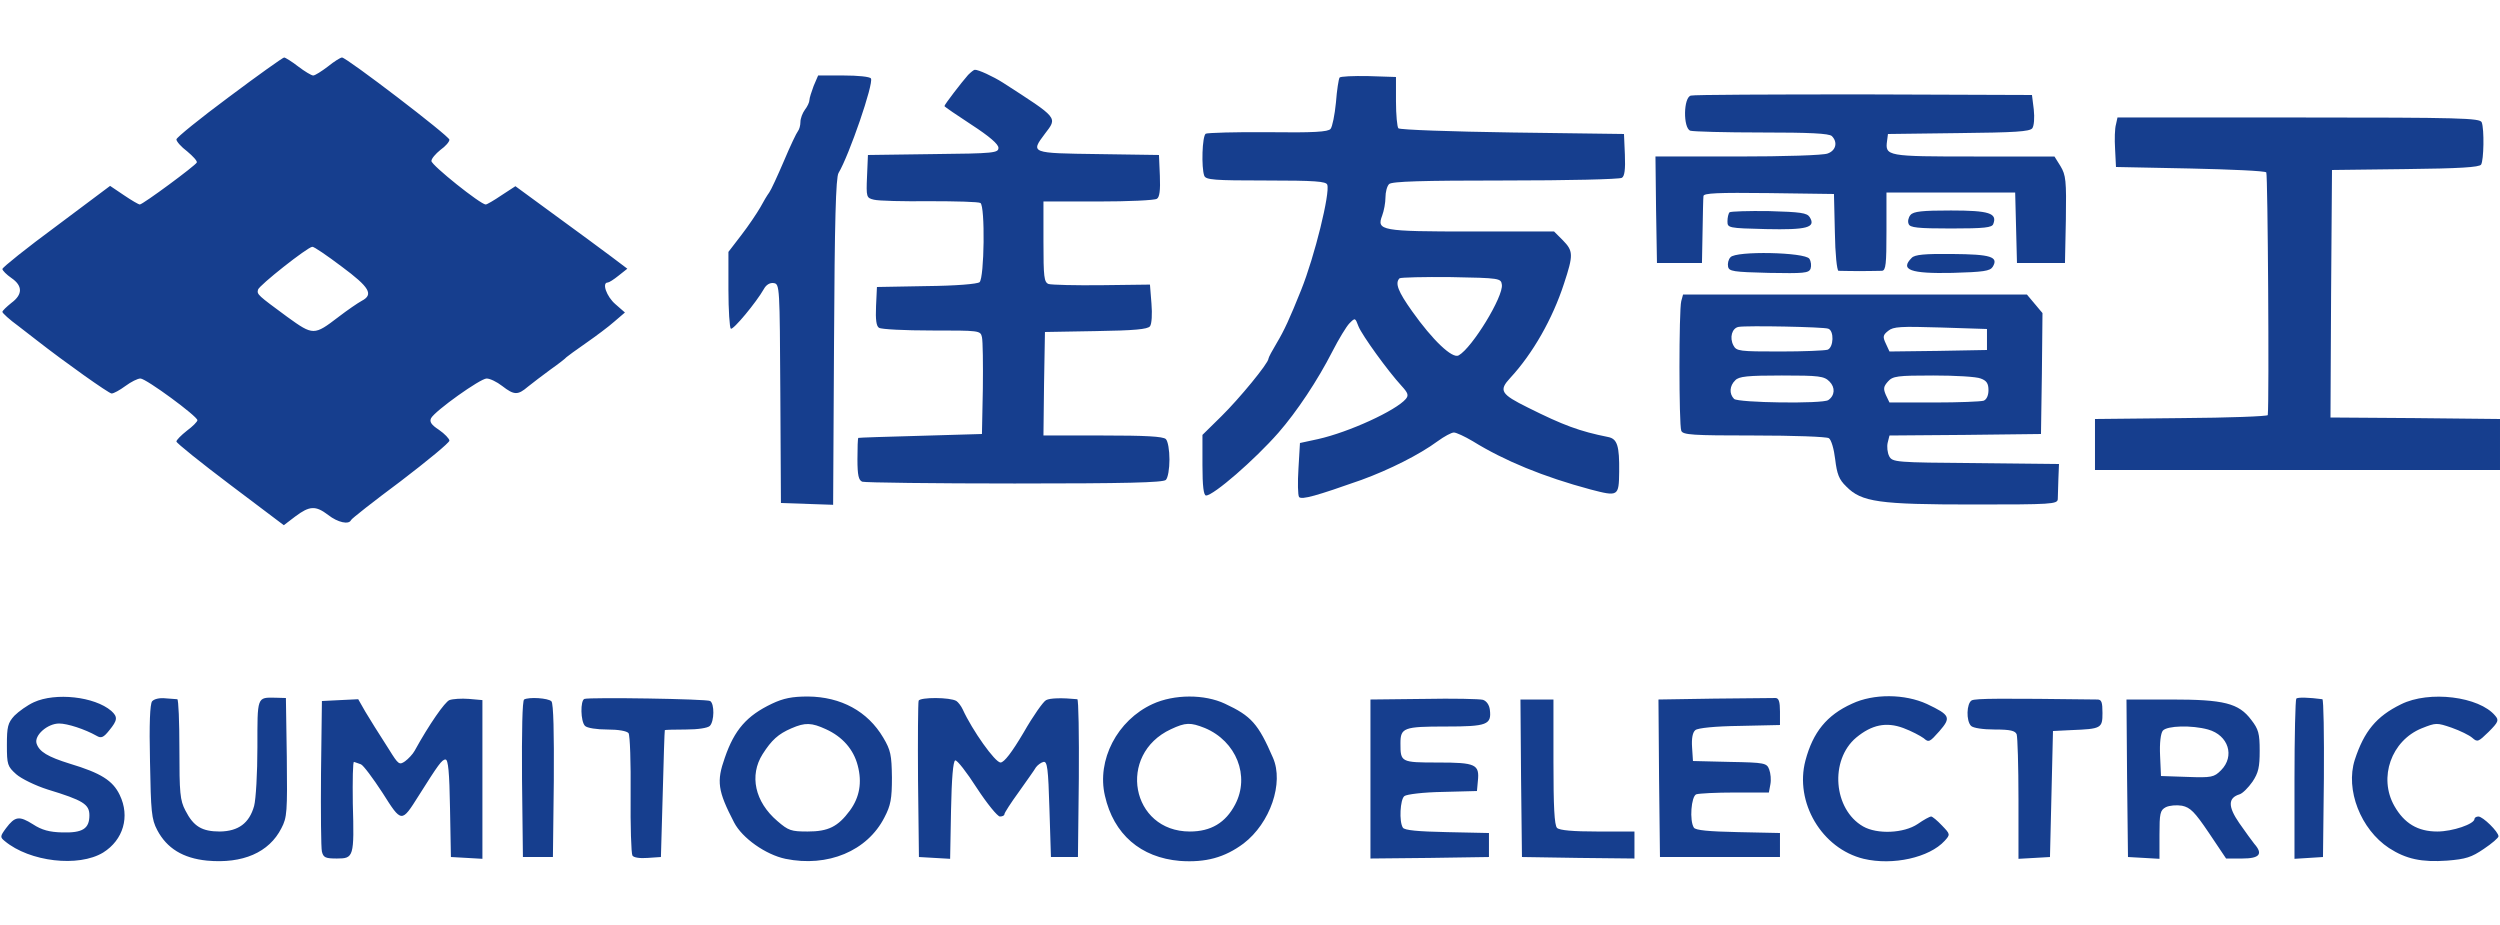
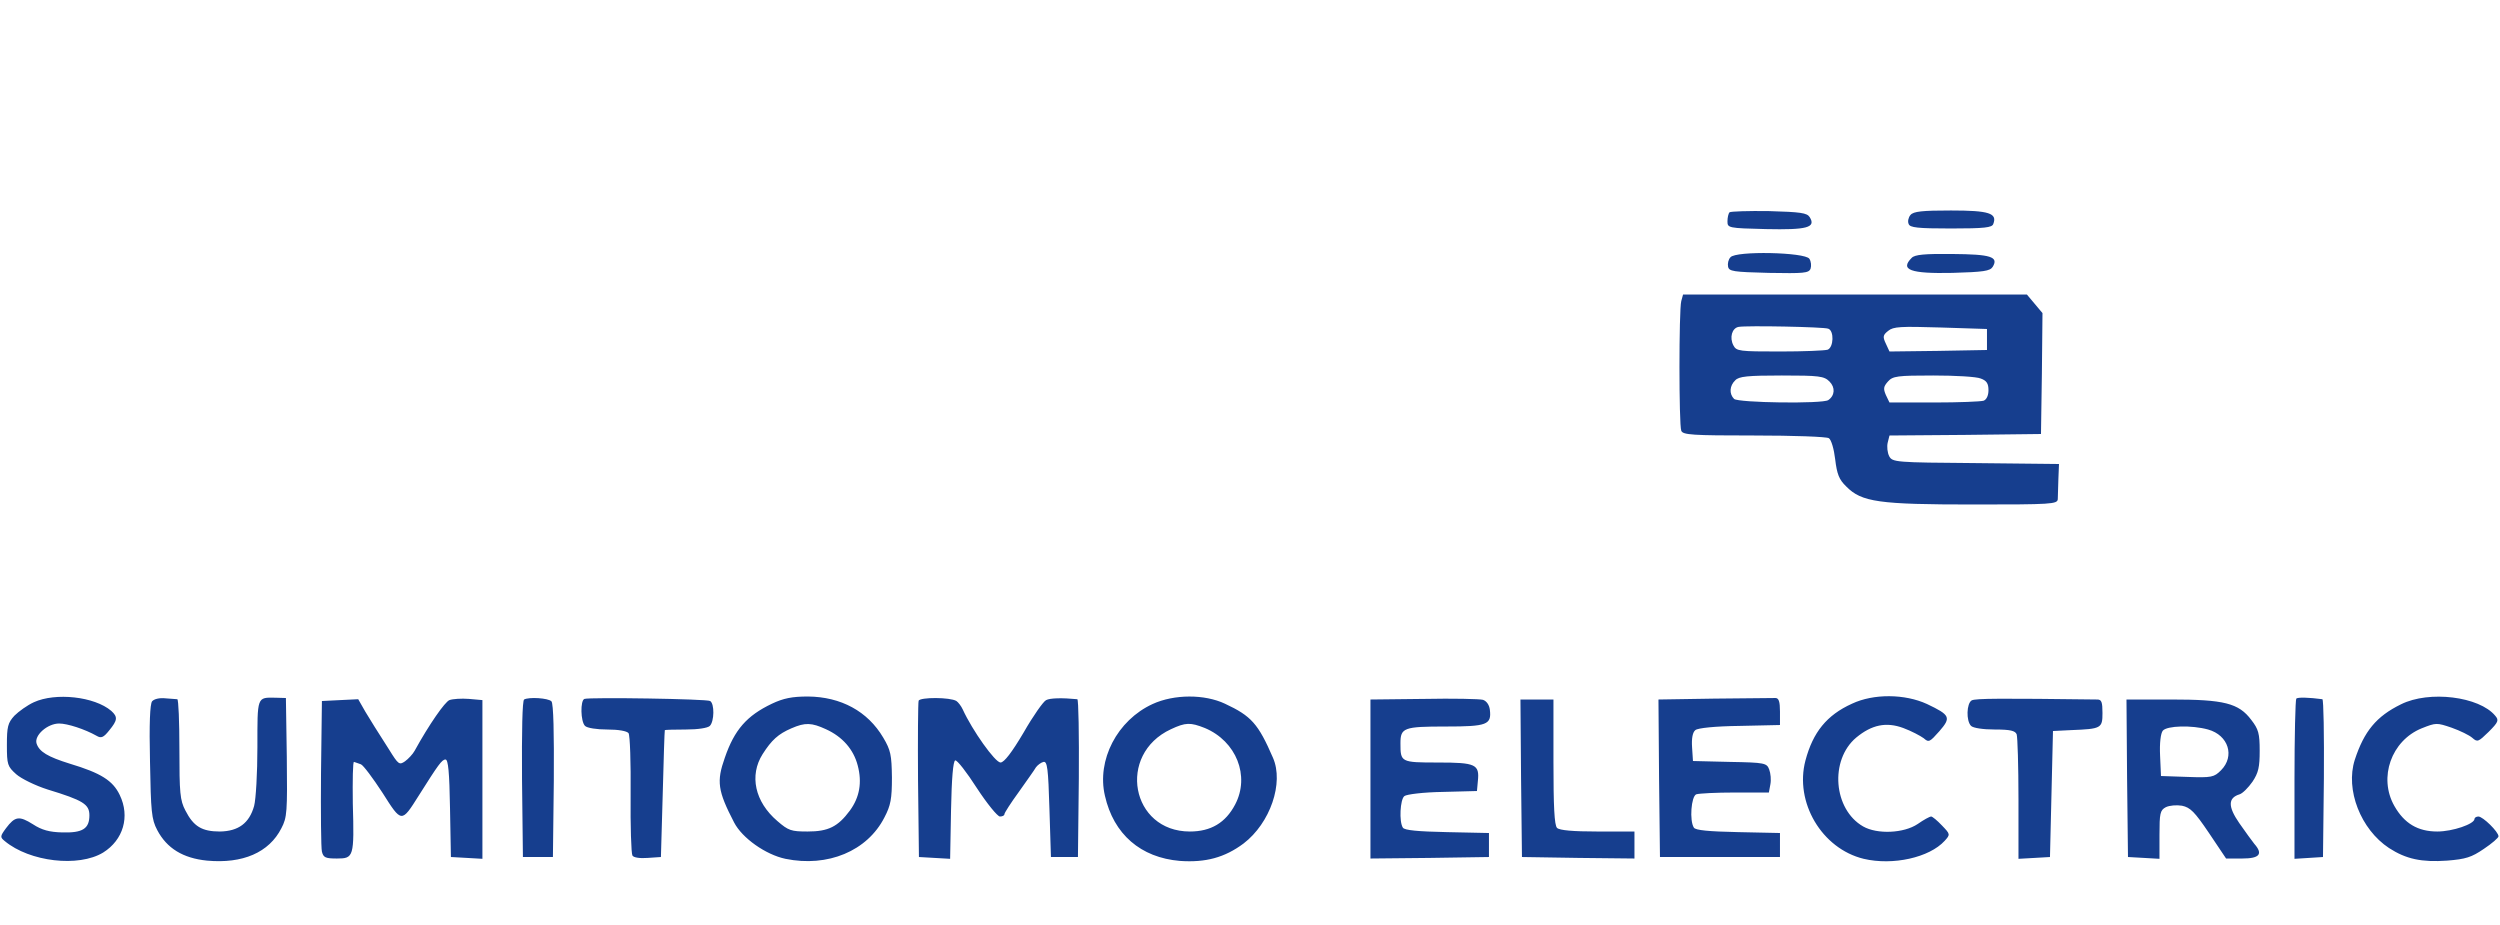
<svg xmlns="http://www.w3.org/2000/svg" height="925" viewBox="32.2 34 833.3 270" width="2500">
  <g fill="#163e8e">
-     <path d="m108.6 47.1c-9.7 7.2-17.6 13.6-17.6 14.2 0 .7 1.6 2.5 3.6 4 1.9 1.6 3.4 3.2 3.2 3.7-.4 1-18 14-19 14-.4 0-2.8-1.4-5.3-3.1l-4.6-3.1-17.9 13.4c-9.9 7.3-17.9 13.7-18 14.3 0 .5 1.4 1.9 3 3 3.8 2.6 3.8 5.5 0 8.3-1.6 1.3-3 2.6-3 3s2.4 2.6 5.3 4.7c2.8 2.2 5.7 4.4 6.2 4.8 9.2 7.2 24 17.7 24.9 17.7.7 0 2.7-1.1 4.6-2.5s4.1-2.5 5-2.5c1.9 0 19 12.6 19 13.9 0 .5-1.6 2.1-3.5 3.5-1.9 1.5-3.5 3.1-3.5 3.6s8.1 7 17.9 14.4l17.9 13.5 3.8-2.9c4.8-3.6 6.8-3.7 11-.5 3.2 2.5 6.9 3.3 7.6 1.7.2-.5 7.6-6.3 16.6-13 8.9-6.8 16.2-12.8 16.2-13.5 0-.6-1.6-2.3-3.5-3.6-2.6-1.7-3.2-2.7-2.6-3.9 1.4-2.5 16.4-13.2 18.5-13.2 1.1 0 3.4 1.1 5.2 2.5 4 3.1 5.2 3.1 8.6.2 1.5-1.2 4.9-3.8 7.5-5.7 2.7-1.9 5-3.7 5.3-4.1.3-.3 3.2-2.4 6.5-4.7s7.6-5.5 9.5-7.2l3.5-3-3.2-2.8c-2.9-2.5-4.6-7.2-2.5-7.2.4 0 2-1 3.6-2.3l2.9-2.3-5.3-4c-5.3-4-8-5.9-23.4-17.2l-8.6-6.3-4.6 3c-2.5 1.7-4.9 3.1-5.3 3.1-1.7 0-18.1-13.1-18.1-14.5 0-.8 1.4-2.4 3-3.7 1.7-1.2 3-2.7 3-3.4 0-1.2-34.3-27.4-35.8-27.4-.5 0-2.6 1.3-4.7 3-2.1 1.6-4.3 3-4.9 3s-2.9-1.4-5-3c-2.2-1.7-4.3-3-4.7-3s-8.7 5.9-18.3 13.1zm37.5 56.6c9.3 6.9 10.7 9.3 6.7 11.4-1.3.7-4.8 3.1-7.8 5.4-8.1 6.2-8.4 6.2-17 0-9.9-7.3-10.2-7.5-9.8-9.1.3-1.4 16.5-14.2 18.1-14.3.5-.1 4.9 2.9 9.8 6.6zm208.8-63.9c-2.2 2.5-7.9 9.9-7.9 10.4 0 .2 4.1 3 9 6.2 6 3.9 9 6.5 9 7.7 0 1.7-1.3 1.9-21.7 2.1l-21.8.3-.3 7.1c-.3 7-.2 7.2 2.3 7.8 1.5.4 9.8.6 18.5.5 8.8 0 16.4.2 17 .6 1.6 1 1.3 25-.3 26.4-.8.6-7.7 1.2-17.8 1.3l-16.4.3-.3 6.4c-.2 4.5.1 6.7 1 7.2.7.5 8.6.9 17.5.9 16 0 16.3 0 16.8 2.2.3 1.3.4 9 .3 17.3l-.3 15-20.5.6c-11.3.3-20.6.6-20.7.7-.2.1-.3 3.3-.3 7.1 0 5.4.4 7 1.6 7.5.9.3 23.7.6 50.8.6 36.9 0 49.5-.3 50.4-1.2.7-.7 1.2-3.7 1.2-6.8s-.5-6.1-1.2-6.8c-.9-.9-6.9-1.2-21-1.2h-19.8l.2-17.3.3-17.2 17-.3c12.8-.2 17.2-.6 18-1.6.6-.7.8-4.1.5-7.6l-.5-6.3-16 .2c-8.8.1-16.8-.1-17.8-.4-1.5-.6-1.7-2.3-1.7-14.1v-13.4h18.3c10 0 18.8-.4 19.5-.9.9-.5 1.2-2.8 1-7.7l-.3-6.9-20.2-.3c-22.6-.3-22.7-.3-17.8-6.8 4.2-5.5 4.6-5-14-17-3.3-2.1-8.3-4.4-9.4-4.3-.3 0-1.3.8-2.2 1.7zm-51.5 3.7c-.7 1.9-1.4 4-1.4 4.7s-.7 2.2-1.5 3.2c-.8 1.1-1.5 2.9-1.5 4.1s-.4 2.5-.8 3c-.5.6-2.6 5-4.7 10-2.1 4.9-4.3 9.7-4.9 10.5s-2 3.1-3 5c-1.1 1.9-3.9 6.1-6.3 9.2l-4.3 5.6v12.6c0 6.8.4 12.7.8 13 .8.5 8.5-8.8 11-13.2.8-1.5 2.1-2.2 3.3-2 2 .3 2 1.1 2.2 36.8l.2 36.5 8.7.3 8.7.3.3-54.3c.2-40.4.6-54.8 1.5-56.3 3.5-5.8 11.8-29.9 10.8-31.5-.3-.6-4.4-1-9.1-1h-8.5zm175.3-2.8c-.3.5-.9 4.2-1.2 8.3-.4 4.1-1.2 8.1-1.8 8.8-.8 1-5.6 1.3-20.8 1.1-10.8-.1-20.2.2-20.8.5-1.2.8-1.5 11.3-.5 14 .5 1.4 3.3 1.6 20.5 1.6 16.5 0 20.1.3 20.5 1.4 1 2.7-4.2 23.9-8.7 35.1-3.8 9.5-5.7 13.6-8.1 17.6-1.5 2.5-2.8 4.9-2.8 5.3 0 1.5-9.7 13.3-15.7 19.2l-6.3 6.2v10.1c0 7 .4 10.1 1.2 10.1 2.5 0 16.2-11.9 24.1-20.9 6.2-7.1 13.1-17.5 18-27.1 2.1-4.1 4.7-8.4 5.7-9.4 1.9-1.9 1.9-1.9 3 1 1.2 3 9.8 14.9 14.4 19.9 2.1 2.3 2.4 3.1 1.4 4.3-3.3 3.9-19 11.1-29.3 13.4l-6 1.3-.5 8.5c-.3 4.7-.2 8.9.2 9.5.9 1 5.8-.4 20.8-5.7 9.3-3.4 19.3-8.4 25.4-12.9 2.2-1.6 4.6-2.9 5.4-2.9s3.6 1.3 6.3 2.9c10.5 6.5 23.6 11.9 39.3 16.1 9.2 2.4 9.4 2.3 9.5-5.9.1-8.6-.6-11-3.7-11.6-9.5-1.9-14.9-3.9-26.7-9.8-9.1-4.5-9.8-5.7-5.9-9.9 7.5-8.1 14.1-19.7 17.9-31.4 3.2-9.7 3.1-10.9-.4-14.5l-2.9-2.9h-27.4c-30.4 0-31.8-.3-29.9-5.3.6-1.6 1.1-4.3 1.1-6.1 0-1.7.5-3.7 1.2-4.4.9-.9 10.9-1.2 38.7-1.2 20.7 0 38.2-.4 38.9-.9.9-.5 1.2-2.8 1-7.7l-.3-6.9-37.2-.5c-20.4-.3-37.5-.9-38-1.4-.4-.4-.8-4.5-.8-9v-8.1l-9.2-.3c-5-.1-9.4.1-9.6.5zm54.1 69c.6 3.9-9.9 21.1-14.4 23.6-2.1 1.2-8.7-5.1-15.5-14.7-4.7-6.6-5.8-9.4-4.2-11 .4-.3 8.1-.5 17.2-.4 16.2.3 16.6.4 16.9 2.5zm63-63c-2.5.6-2.6 10.8-.2 11.7.9.3 11.6.6 23.8.6 15.9 0 22.5.3 23.4 1.2 2 2 1.4 4.8-1.4 5.8-1.4.6-14.6 1-30 1h-27.4l.2 17.7.3 17.8h15l.2-10.5c.1-5.8.2-11.1.3-11.8 0-1 4.7-1.2 21.8-1l21.7.3.3 12.7c.1 7.3.7 12.8 1.2 12.9.6 0 3.7.1 7 .1s6.7-.1 7.5-.1c1.3-.1 1.5-2.3 1.5-13.1v-13h42.9l.3 11.7.3 11.8h16l.3-14.5c.2-13 0-14.8-1.8-17.8l-2-3.2h-26.9c-28.9 0-29.6-.1-28.9-5.2l.3-2.3 23.5-.3c18.9-.2 23.7-.5 24.6-1.6.6-.8.8-3.5.5-6.3l-.6-4.8-56-.2c-30.8 0-56.8.1-57.7.4zm141.7 9.6c-.4 1.3-.5 5-.3 8.2l.3 6 24.7.5c13.5.3 25 .8 25.4 1.3.5.5 1 75.9.5 80.9-.1.4-13 .9-28.8 1l-28.8.3v17h135v-17l-28.3-.3-28.2-.2.2-41.3.3-41.2 24.5-.3c18-.2 24.6-.6 25.2-1.5.9-1.4 1.1-11.8.2-14.1-.6-1.4-6.9-1.6-61-1.6h-60.4z" />
    <path d="m608.7 85.6c-.4.4-.7 1.8-.7 3 0 2.2.2 2.3 12.8 2.6 13.7.3 16.8-.5 14.6-4-.9-1.4-3-1.7-13.6-2-6.8-.1-12.7.1-13.1.4zm60.3.9c-.7.8-1 2.2-.6 3 .4 1.2 2.9 1.5 14.1 1.5s13.7-.3 14.1-1.5c1.4-3.6-1.4-4.5-14.1-4.5-9.6 0-12.5.3-13.5 1.5zm-60 14.1c-.7.7-1 2.1-.8 3.1.3 1.6 1.7 1.8 13.6 2.1 11.6.2 13.3.1 13.9-1.4.3-.9.2-2.4-.4-3.3-1.4-2.2-24.6-2.7-26.3-.5zm60.4.2c-4 4-.4 5.3 13.6 5 10.3-.3 12.5-.6 13.4-2 2.1-3.4-.7-4.2-13.5-4.3-9.1-.1-12.5.2-13.5 1.3zm-76.8 14.4c-.8 3-.8 41.2 0 43.2.5 1.4 3.6 1.6 24.3 1.6 13 0 24.2.4 24.9.9.8.5 1.7 3.6 2.1 7 .6 5 1.3 6.8 3.7 9.1 5.1 5.2 10.9 6 42.4 6 26 0 28-.1 28.1-1.8 0-.9.1-4 .2-6.7l.2-5-27.7-.3c-26.9-.2-27.8-.3-28.9-2.3-.6-1.2-.8-3.2-.5-4.5l.6-2.4 25.3-.2 25.2-.3.3-20.1.2-20.2-2.6-3.1-2.6-3.1h-114.6zm49 9.2c2 .7 1.8 6.2-.2 7-.9.3-8 .6-15.9.6-13.5 0-14.5-.1-15.5-2-1.4-2.6-.5-5.8 1.7-6.2 2.6-.5 28.4 0 29.9.6zm52.9 3.6v3.5l-16.3.3-16.2.2-1.2-2.6c-1.1-2.3-1-2.9.8-4.3 1.7-1.4 4.1-1.5 17.4-1.1l15.5.5zm-52.5 14c2 2 1.8 4.7-.4 6.2-1.9 1.3-30.1.9-31.4-.4-1.7-1.7-1.5-4.4.4-6.2 1.2-1.3 4.1-1.6 15.5-1.6 12.5 0 14.1.2 15.9 2zm50.4-1c2 .7 2.6 1.7 2.6 3.9 0 1.7-.6 3.1-1.6 3.5-.9.3-8.3.6-16.5.6h-14.9l-1.2-2.5c-.9-2.1-.8-2.8.7-4.5 1.6-1.8 3.1-2 15.1-2 7.3 0 14.4.4 15.8 1zm-648.9 107.9c-2.2 1-5.1 3.1-6.5 4.5-2.2 2.4-2.5 3.7-2.5 9.8 0 6.5.2 7.1 3.1 9.7 1.7 1.5 6.4 3.8 10.5 5.1 11.8 3.6 13.9 4.9 13.9 8.6 0 4.5-2.3 5.9-9.1 5.7-4.2-.1-6.8-.8-9.7-2.7-4.6-2.9-6-2.7-9 1.3-2 2.7-2 3-.4 4.3 8.3 6.9 24.6 8.8 32.8 3.8 6.7-4.2 9-12 5.5-19.2-2.3-4.8-6.3-7.3-16.6-10.4-7.4-2.3-10.2-4-11.1-6.7s3.6-6.7 7.5-6.7c2.8 0 8.6 1.9 12.5 4.1 1.5.9 2.3.6 4.2-1.8 2.8-3.4 2.9-4.5.7-6.5-5.6-4.8-18.6-6.2-25.8-2.9zm39.4-.3c-.7.9-1 7.4-.7 20.1.3 16.7.5 19.2 2.4 22.8 3.2 6.1 8.6 9.4 16.6 10.2 11.9 1.1 20.7-2.7 24.8-10.8 1.9-3.6 2-5.5 1.8-23.7l-.3-19.7-3.5-.1c-6.2-.1-6-.5-6 16.5 0 8.6-.5 17.4-1.1 19.6-1.6 5.7-5.2 8.4-11.4 8.5-6 0-8.8-1.7-11.5-7-1.8-3.4-2-5.9-2-20.5 0-9.1-.3-16.5-.7-16.6-.5 0-2.3-.2-4-.3-1.9-.2-3.7.2-4.4 1zm99.1-.4c-1.5.6-6.7 8-11.6 16.9-.6 1.1-2.1 2.7-3.2 3.5-1.9 1.3-2.2 1.1-5.3-3.9-5-7.8-5.2-8.2-7.9-12.6l-2.4-4.2-6.1.3-6 .3-.3 24c-.1 13.2 0 25 .3 26.2.5 2 1.2 2.3 5 2.3 5.6 0 5.8-.5 5.3-18.3-.1-7.8 0-14.1.4-13.9.4.1 1.4.5 2.3.8.8.3 4 4.6 7.2 9.5 6.4 10.1 6.3 10.1 12.1.9 6.5-10.3 7.7-12 8.9-12 .9 0 1.3 4.2 1.5 16.2l.3 16.3 5.3.3 5.2.3v-52.9l-4.5-.4c-2.5-.2-5.4 0-6.5.4zm24.9-.2c-.6.4-.8 10.4-.7 26.6l.3 25.9h10l.3-25.4c.1-15.8-.1-25.8-.8-26.5-1.1-1.1-7.5-1.5-9.1-.6zm20.1-.2c-1.4.5-1.3 7.5.2 9 .7.7 3.9 1.2 7.4 1.2 3.8 0 6.5.5 7.1 1.2.5.7.8 9.9.7 20.5-.1 10.5.2 19.6.6 20.3s2.5 1 5.1.8l4.4-.3.6-21c.3-11.6.6-21.1.7-21.3.1-.1 3.3-.2 7-.2 4 0 7.3-.5 8-1.2 1.5-1.5 1.6-7.4.1-8.3-1-.7-40-1.3-41.9-.7zm62.5 1.6c-8.4 4-12.5 8.7-15.7 18-2.8 7.9-2.4 11 3.1 21.6 2.7 5.2 10.5 10.7 17.1 12.1 14.1 2.9 27.3-2.6 33-13.8 2.1-4 2.5-6.2 2.5-13.3-.1-7.5-.4-9.1-2.9-13.3-5.2-8.8-14.1-13.6-25.1-13.7-5.3 0-8.2.6-12 2.4zm18 8.5c5.5 2.5 9.2 6.7 10.6 12.1 1.5 5.7.6 10.6-2.6 15-4 5.4-7.2 7-14.1 7-5.5 0-6.4-.3-10.1-3.5-7.5-6.4-9.4-15.2-4.9-22.3 3-4.7 5.2-6.7 9.6-8.6 4.6-2 6.7-1.9 11.5.3zm30.9-9.5c-.2.6-.3 12.6-.2 26.6l.3 25.5 5.2.3 5.2.3.3-16.2c.2-10.6.7-16.4 1.4-16.6.6-.2 3.8 3.9 7.2 9.2 3.4 5.2 6.9 9.5 7.7 9.5s1.5-.3 1.5-.8c0-.4 2.1-3.7 4.8-7.4 2.6-3.7 5.2-7.3 5.7-8.2.6-.8 1.7-1.6 2.5-1.8 1.3-.3 1.6 2.2 2 15.7l.5 16h9l.3-26.3c.1-14.4-.1-26.2-.5-26.3-5.1-.5-9.1-.4-10.4.3-.9.4-4.3 5.2-7.5 10.8-3.9 6.6-6.5 10-7.7 10-1.8 0-9.4-10.7-12.6-17.7-.5-1.1-1.5-2.4-2.1-2.8-2.1-1.3-12.1-1.3-12.6-.1zm78 1.1c-11.8 5.4-18.7 18.7-15.9 30.6 2.9 12.8 11.9 20.6 25 21.7 8.5.6 14.9-1.1 21.2-5.8 8.9-6.8 13.5-20.2 9.8-28.6-4.9-11.3-7.2-13.9-16-18-6.8-3.2-16.9-3.2-24.1.1zm17.4 8c10.5 4.4 15.1 16 10.1 25.5-3.2 6.1-8.1 9-15.1 9-19.6 0-24.4-25.7-6.3-34.1 4.9-2.3 6.5-2.3 11.3-.4zm73-9.7-17.8.2v53l19.8-.2 19.7-.3v-8l-14-.3c-9.6-.2-14.2-.6-14.7-1.5-1.3-2-.9-9.4.5-10.5.7-.6 6.4-1.3 12.8-1.4l11.4-.3.3-3.3c.6-5.6-.7-6.2-13.3-6.2-12.4 0-12.5-.1-12.5-6.4 0-5.2 1.1-5.6 15.1-5.6 13.8 0 15.3-.6 14.7-5.6-.2-1.6-1.1-2.9-2.3-3.3-1.1-.3-10-.5-19.7-.3zm96.9-.1-18.7.3.2 26.3.3 26.2h40v-8l-14-.3c-9.6-.2-14.2-.6-14.7-1.5-1.5-2.3-.9-10.4.8-11.1.9-.3 6.6-.6 12.9-.6h11.3l.5-2.7c.3-1.5.1-3.7-.4-5-.8-2.1-1.4-2.3-13.1-2.5l-12.3-.3-.3-4.6c-.2-3 .2-5 1.1-5.7.8-.7 6.6-1.3 14.8-1.4l13.4-.3v-4.5c0-3.3-.4-4.5-1.5-4.5-.8 0-9.9.1-20.3.2zm45.8 1.7c-8.4 3.8-13 9.5-15.5 18.9-3.7 13.9 5.4 29.4 19.4 32.8 9.7 2.3 21.9-.4 27-6 1.9-2.1 1.9-2.2-.9-5.1-1.6-1.7-3.2-3-3.6-3-.5 0-2.5 1.1-4.5 2.5-4.6 3.1-13.5 3.5-18.2.8-9.9-5.7-11.2-22.1-2.3-29.6 5.2-4.3 10-5.3 15.7-3.2 2.7 1 5.7 2.6 6.8 3.4 1.7 1.5 2 1.3 5.2-2.3 4-4.6 3.7-5.4-4.1-9.1-7.4-3.4-17.8-3.5-25-.1zm39.9-1.1c-1.7 1-1.9 6.8-.2 8.5.7.7 4 1.2 7.9 1.2 5.2 0 6.8.4 7.3 1.6.3.9.6 10.6.6 21.5v20l5.3-.3 5.2-.3.5-21 .5-21 6-.3c10.1-.4 10.5-.6 10.5-5.7 0-3.6-.3-4.5-1.7-4.5-31.9-.4-40.7-.4-41.9.3zm108.2-.6c-.3.4-.6 12.5-.6 27v26.4l4.8-.3 4.7-.3.3-26.3c.1-14.4-.1-26.2-.5-26.3-4.5-.6-8.2-.7-8.7-.2zm34.9 1.9c-8.2 4-12.3 9-15.4 18.5-3.2 10 2 23.2 11.4 29.4 5.7 3.7 10.9 4.8 19.4 4.2 6.2-.5 8.1-1.1 12.2-3.9 2.7-1.8 4.9-3.7 4.9-4.2 0-1.5-5.2-6.6-6.7-6.6-.7 0-1.3.4-1.3.8 0 1.7-7.3 4.2-12.4 4.2-6.5 0-11-2.7-14.3-8.5-5.4-9.5-1-21.8 9.1-25.9 4.8-1.9 5-1.9 10-.2 2.8 1 5.9 2.5 6.9 3.4 1.7 1.5 2 1.3 5.4-2 3.3-3.3 3.5-3.9 2.2-5.4-5.3-6.4-22-8.5-31.4-3.8zm-293.3 24.6.3 26.3 18.8.3 18.7.2v-9h-12.3c-8.2 0-12.7-.4-13.5-1.2-.9-.9-1.2-7.2-1.2-22v-20.8h-11zm202 0 .3 26.3 5.3.3 5.2.3v-8c0-7.1.2-8.2 2.1-9.2 1.2-.6 3.6-.8 5.4-.5 2.8.6 4.2 2 9 9.1l5.7 8.5h5.4c5.8 0 7-1.5 4-4.9-.7-.9-3-4-5-6.9-3.8-5.5-3.8-8.4.1-9.6 1-.3 2.9-2.2 4.3-4.2 2-3 2.4-4.9 2.4-10.3 0-5.8-.4-7.2-2.8-10.3-4.2-5.6-9.1-6.8-26.8-6.8h-14.8zm27-16.2c6.8 1.9 9 8.9 4.3 13.6-2.3 2.3-3.1 2.5-11.2 2.2l-8.8-.3-.3-6.8c-.2-4.2.2-7.4.9-8.3 1.4-1.7 9.7-1.9 15.1-.4z" />
  </g>
</svg>